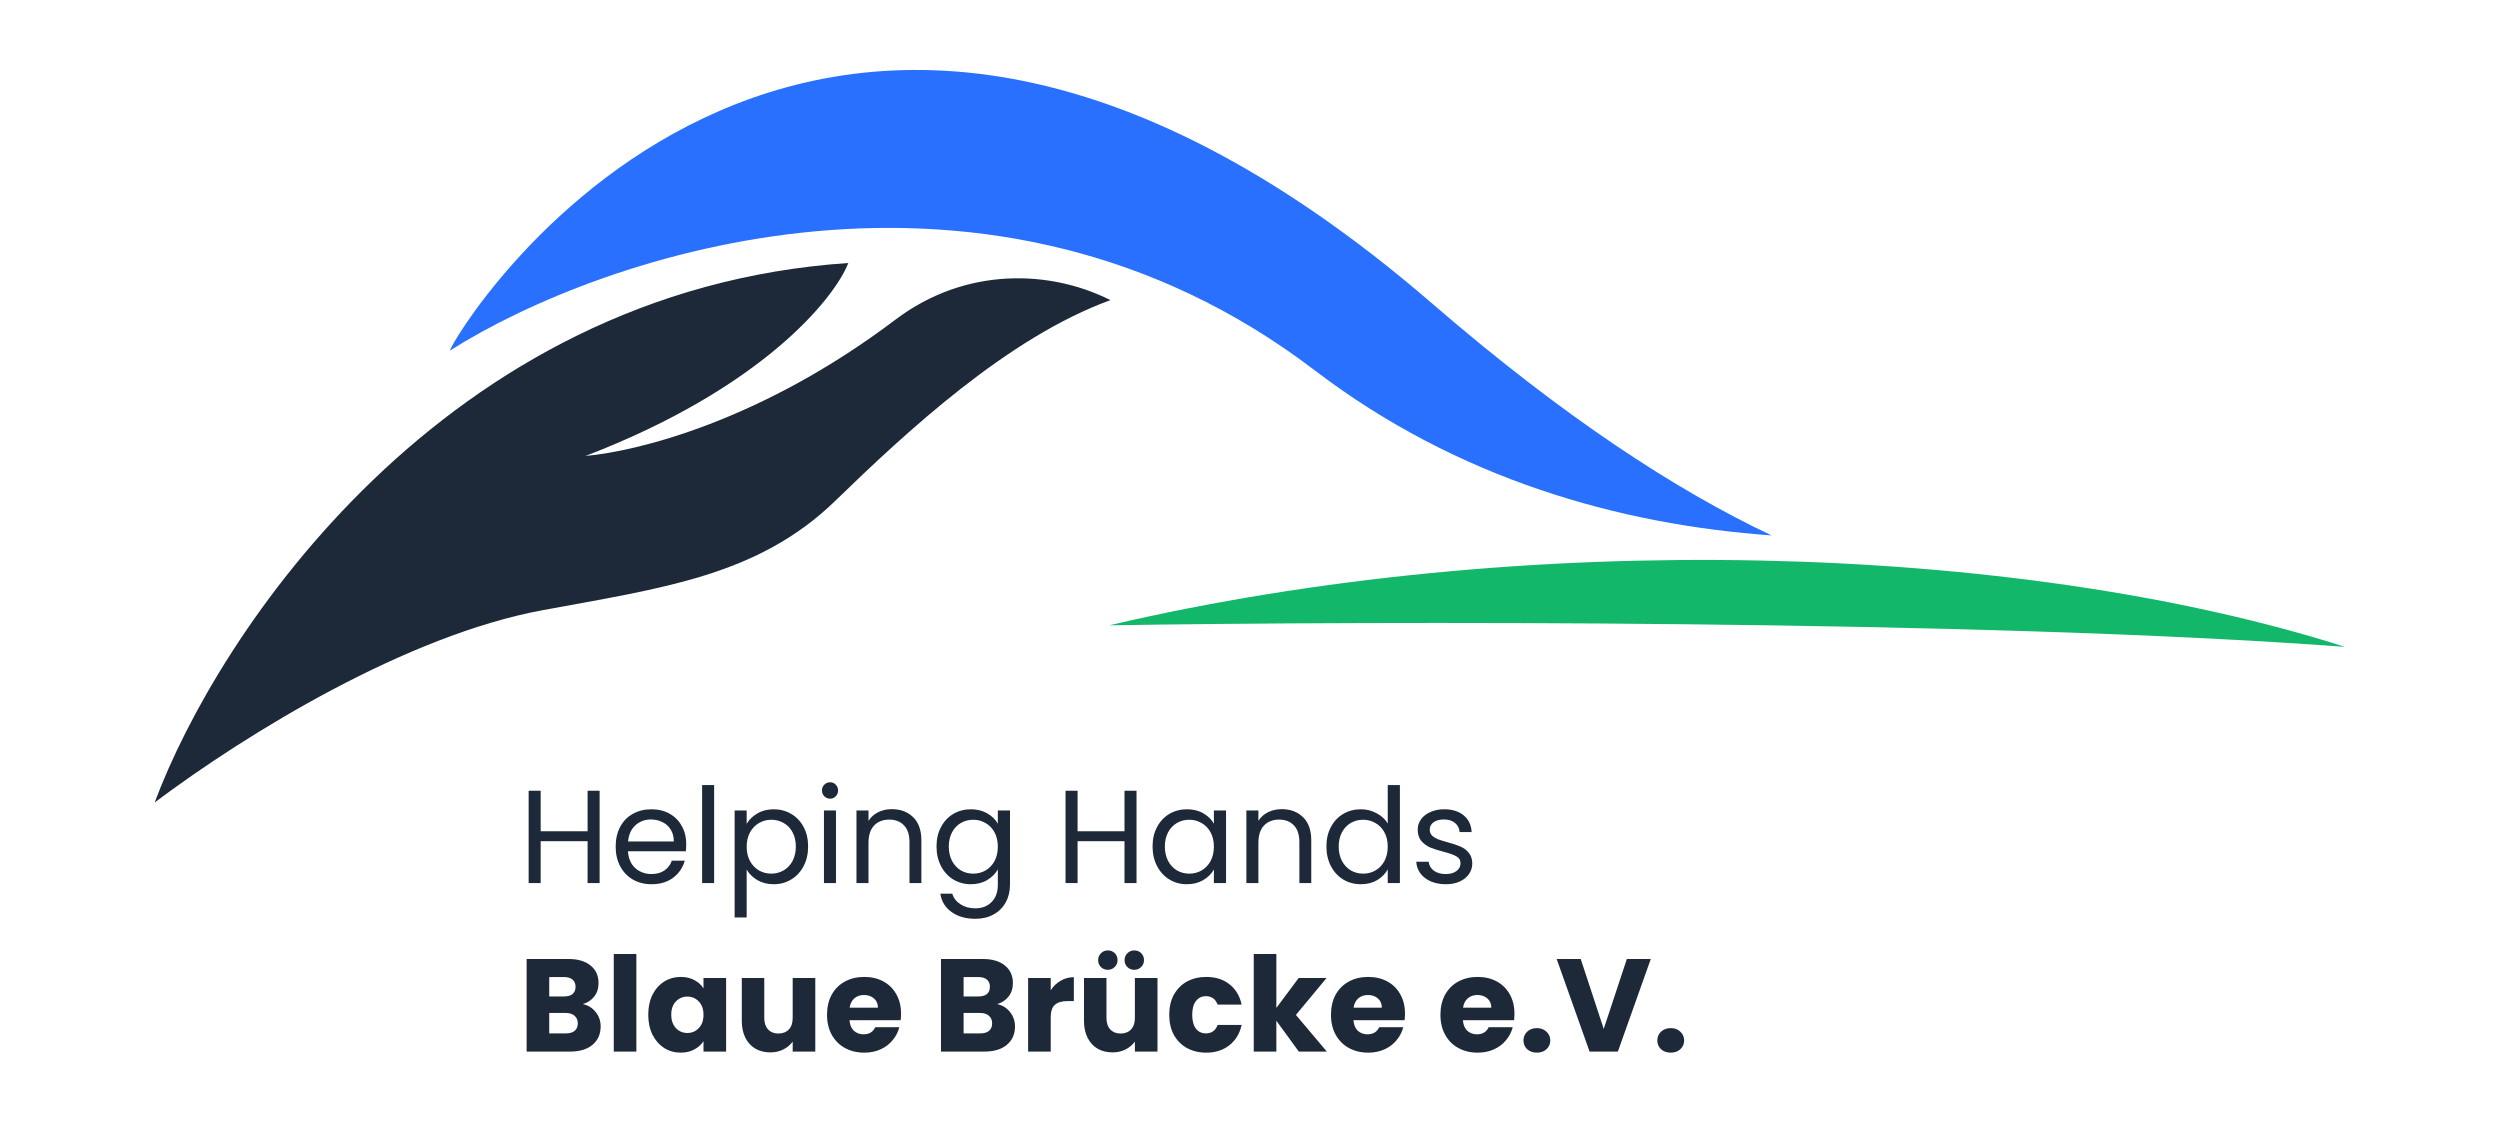
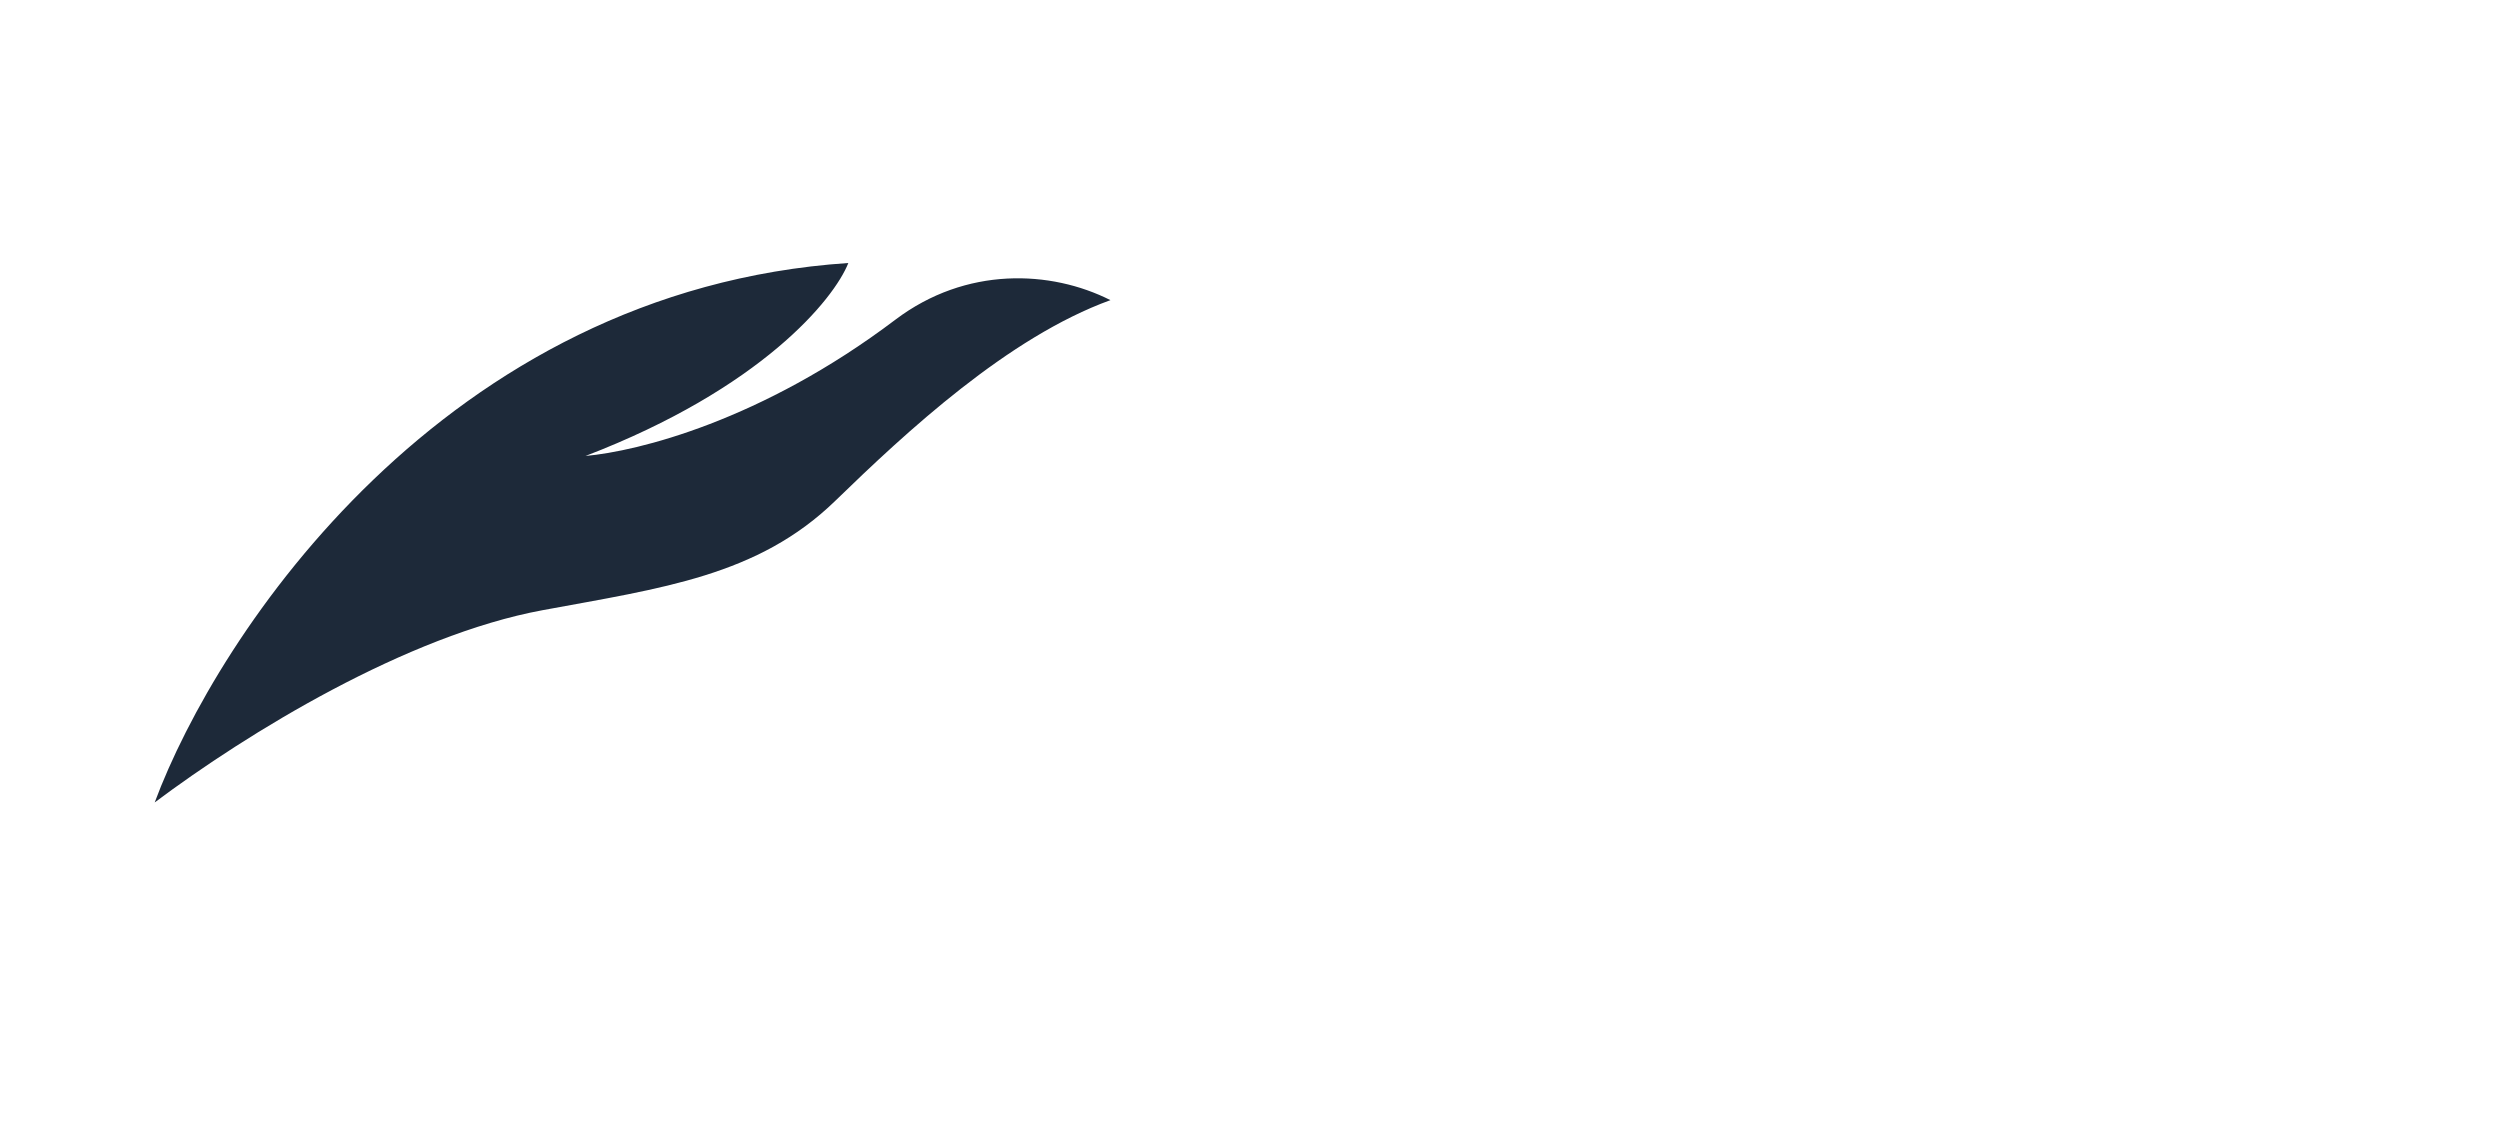
<svg xmlns="http://www.w3.org/2000/svg" width="9087" height="4078" viewBox="0 0 9087 4078" fill="none">
-   <rect width="9087" height="4078" fill="white" />
-   <path fill-rule="evenodd" clip-rule="evenodd" d="M5206.79 1104.21C2902.33 -886.33 1635.51 1238.78 1635.51 1274.32C2190.43 922.453 3595.93 444.178 4778.64 1346.01C5297.6 1741.73 5887.56 1907.09 6439.38 1946.1C6088.47 1780.61 5679.26 1512.31 5206.79 1104.21Z" fill="#2970FF" />
-   <path d="M3083.53 955.934C1613.52 1054.48 790.194 2304.17 562.284 2916.7C899.959 2663.64 1478.12 2309.31 1972.48 2217.87C2407.35 2137.42 2755.19 2093.1 3035.77 1820.68C3294.68 1569.31 3664.19 1225.93 4036.22 1090.93C3819.88 981.58 3511.62 967.605 3254.47 1162.07C2767.81 1530.09 2316.85 1640.52 2128.32 1657.28C2767.81 1411.94 3031.59 1087.49 3083.53 955.934Z" fill="#1D2939" />
-   <path d="M4031.88 2272.91C5533.69 1921.07 7328.93 1970.41 8523.93 2351.32C7196.18 2251.97 4976 2257.65 4031.88 2272.91Z" fill="#12B76A" />
-   <path d="M2118.4 3649.72C2137.94 3653.88 2153.63 3663.63 2165.48 3678.97C2177.34 3693.99 2183.26 3711.26 2183.26 3730.76C2183.26 3758.89 2173.33 3781.26 2153.47 3797.89C2133.93 3814.19 2106.54 3822.34 2071.32 3822.34H1914.21V3485.73H2066.03C2100.3 3485.73 2127.05 3493.56 2146.27 3509.23C2165.81 3524.9 2175.57 3546.15 2175.57 3573C2175.57 3592.82 2170.29 3609.29 2159.72 3622.39C2149.47 3635.49 2135.7 3644.6 2118.4 3649.72ZM1996.37 3621.91H2050.18C2063.63 3621.91 2073.87 3619.03 2080.92 3613.28C2088.29 3607.2 2091.98 3598.42 2091.98 3586.91C2091.98 3575.4 2088.29 3566.61 2080.92 3560.53C2073.87 3554.46 2063.63 3551.42 2050.18 3551.42H1996.37V3621.91ZM2056.9 3756.17C2070.68 3756.17 2081.25 3753.14 2088.61 3747.06C2096.3 3740.67 2100.14 3731.56 2100.14 3719.73C2100.14 3707.9 2096.14 3698.63 2088.13 3691.92C2080.44 3685.21 2069.72 3681.85 2055.94 3681.85H1996.37V3756.17H2056.9ZM2313.06 3467.51V3822.34H2230.91V3467.51H2313.06ZM2356.27 3688.08C2356.27 3660.6 2361.4 3636.45 2371.64 3615.68C2382.21 3594.9 2396.47 3578.91 2414.4 3567.73C2432.34 3556.54 2452.36 3550.94 2474.46 3550.94C2493.35 3550.94 2509.86 3554.78 2523.94 3562.45C2538.36 3570.13 2549.41 3580.19 2557.1 3592.66V3554.78H2639.25V3822.34H2557.1V3784.46C2549.08 3796.93 2537.88 3807 2523.46 3814.67C2509.38 3822.34 2492.87 3826.18 2473.98 3826.18C2452.2 3826.18 2432.34 3820.58 2414.4 3809.4C2396.47 3797.89 2382.21 3781.74 2371.64 3760.97C2361.4 3739.87 2356.27 3715.57 2356.27 3688.08ZM2557.1 3688.56C2557.1 3668.1 2551.33 3651.96 2539.8 3640.13C2528.59 3628.3 2514.82 3622.39 2498.48 3622.39C2482.15 3622.39 2468.21 3628.3 2456.68 3640.13C2445.48 3651.64 2439.87 3667.62 2439.87 3688.08C2439.87 3708.55 2445.48 3724.85 2456.68 3736.99C2468.21 3748.82 2482.15 3754.73 2498.48 3754.73C2514.82 3754.73 2528.59 3748.82 2539.8 3736.99C2551.33 3725.16 2557.1 3709.03 2557.1 3688.56ZM2963.42 3554.78V3822.34H2881.26V3785.9C2872.93 3797.73 2861.57 3807.32 2847.15 3814.67C2833.05 3821.71 2817.37 3825.22 2800.07 3825.22C2779.57 3825.22 2761.47 3820.75 2745.78 3811.8C2730.08 3802.53 2717.91 3789.26 2709.26 3772C2700.62 3754.73 2696.29 3734.44 2696.29 3711.1V3554.78H2777.97V3700.07C2777.97 3717.97 2782.6 3731.87 2791.9 3741.79C2801.19 3751.7 2813.68 3756.65 2829.38 3756.65C2845.39 3756.65 2858.04 3751.7 2867.33 3741.79C2876.62 3731.87 2881.26 3717.97 2881.26 3700.07V3554.78H2963.42ZM3275.15 3684.25C3275.15 3691.92 3274.67 3699.92 3273.7 3708.22H3087.77C3089.05 3724.85 3094.33 3737.63 3103.63 3746.58C3113.24 3755.21 3124.92 3759.53 3138.7 3759.53C3159.19 3759.53 3173.45 3750.9 3181.46 3733.64H3268.9C3264.41 3751.22 3256.24 3767.05 3244.4 3781.11C3232.87 3795.17 3218.29 3806.2 3200.68 3814.19C3183.06 3822.19 3163.36 3826.18 3141.58 3826.18C3115.31 3826.18 3091.93 3820.58 3071.44 3809.4C3050.93 3798.21 3034.92 3782.22 3023.39 3761.45C3011.86 3740.67 3006.1 3716.37 3006.1 3688.56C3006.1 3660.75 3011.69 3636.45 3022.91 3615.68C3034.44 3594.9 3050.45 3578.91 3070.96 3567.73C3091.45 3556.54 3114.99 3550.94 3141.58 3550.94C3167.53 3550.94 3190.59 3556.38 3210.77 3567.25C3230.95 3578.12 3246.63 3593.62 3257.85 3613.76C3269.38 3633.9 3275.15 3657.4 3275.15 3684.25ZM3191.07 3662.67C3191.07 3648.61 3186.26 3637.41 3176.65 3629.1C3167.05 3620.8 3155.03 3616.64 3140.62 3616.64C3126.84 3616.64 3115.16 3620.63 3105.55 3628.62C3096.25 3636.62 3090.49 3647.96 3088.25 3662.67H3191.07ZM3624.49 3649.72C3644.02 3653.88 3659.72 3663.63 3671.57 3678.97C3683.42 3693.99 3689.35 3711.26 3689.35 3730.76C3689.35 3758.89 3679.42 3781.26 3659.56 3797.89C3640.02 3814.19 3612.64 3822.34 3577.41 3822.34H3420.3V3485.73H3572.12C3606.39 3485.73 3633.14 3493.56 3652.36 3509.23C3671.89 3524.9 3681.66 3546.15 3681.66 3573C3681.66 3592.82 3676.38 3609.29 3665.81 3622.39C3655.55 3635.49 3641.79 3644.6 3624.49 3649.72ZM3502.46 3621.91H3556.27C3569.72 3621.91 3579.97 3619.03 3587.02 3613.28C3594.38 3607.2 3598.07 3598.42 3598.07 3586.91C3598.07 3575.4 3594.38 3566.61 3587.02 3560.53C3579.97 3554.46 3569.72 3551.42 3556.27 3551.42H3502.46V3621.91ZM3562.99 3756.17C3576.76 3756.17 3587.33 3753.14 3594.7 3747.06C3602.39 3740.67 3606.23 3731.56 3606.23 3719.73C3606.23 3707.9 3602.22 3698.63 3594.22 3691.92C3586.54 3685.21 3575.8 3681.85 3562.03 3681.85H3502.46V3756.17H3562.99ZM3819.16 3599.37C3828.76 3584.67 3840.78 3573.16 3855.19 3564.85C3869.6 3556.22 3885.61 3551.9 3903.23 3551.9V3638.69H3880.65C3860.15 3638.69 3844.78 3643.17 3834.53 3652.12C3824.27 3660.75 3819.16 3676.1 3819.16 3698.15V3822.34H3737V3554.78H3819.16V3599.37ZM4207.22 3554.78V3822.34H4125.07V3785.9C4116.74 3797.73 4105.37 3807.32 4090.96 3814.67C4076.87 3821.71 4061.17 3825.22 4043.87 3825.22C4023.38 3825.22 4005.28 3820.75 3989.58 3811.8C3973.9 3802.53 3961.72 3789.26 3953.07 3772C3944.42 3754.73 3940.1 3734.44 3940.1 3711.1V3554.78H4021.77V3700.07C4021.77 3717.97 4026.42 3731.87 4035.7 3741.79C4045 3751.7 4057.49 3756.65 4073.18 3756.65C4089.2 3756.65 4101.85 3751.7 4111.13 3741.79C4120.43 3731.87 4125.07 3717.97 4125.07 3700.07V3554.78H4207.22ZM4026.58 3525.05C4016.66 3525.05 4008.32 3521.7 4001.59 3514.98C3994.87 3508.27 3991.5 3499.96 3991.5 3490.05C3991.5 3480.13 3994.87 3471.83 4001.59 3465.11C4008.32 3458.08 4016.66 3454.56 4026.58 3454.56C4036.83 3454.56 4045.31 3457.92 4052.04 3464.63C4058.77 3471.35 4062.13 3479.82 4062.13 3490.05C4062.13 3499.96 4058.61 3508.27 4051.56 3514.98C4044.83 3521.7 4036.51 3525.05 4026.58 3525.05ZM4122.67 3525.05C4112.74 3525.05 4104.41 3521.7 4097.68 3514.98C4090.96 3508.27 4087.59 3499.96 4087.59 3490.05C4087.59 3480.13 4090.96 3471.83 4097.68 3465.11C4104.41 3458.08 4112.74 3454.56 4122.67 3454.56C4132.92 3454.56 4141.4 3457.92 4148.13 3464.63C4154.86 3471.35 4158.22 3479.82 4158.22 3490.05C4158.22 3499.96 4154.7 3508.27 4147.65 3514.98C4140.92 3521.7 4132.6 3525.05 4122.67 3525.05ZM4249.9 3688.56C4249.9 3660.75 4255.51 3636.45 4266.72 3615.68C4278.25 3594.9 4294.1 3578.91 4314.28 3567.73C4334.78 3556.54 4358.17 3550.94 4384.42 3550.94C4418.06 3550.94 4446.09 3559.73 4468.5 3577.32C4491.25 3594.9 4506.15 3619.67 4513.18 3651.64H4425.74C4418.38 3631.18 4404.12 3620.95 4382.98 3620.95C4367.93 3620.95 4355.92 3626.86 4346.95 3638.69C4337.99 3650.2 4333.5 3666.83 4333.5 3688.56C4333.5 3710.3 4337.99 3727.08 4346.95 3738.91C4355.92 3750.42 4367.93 3756.17 4382.98 3756.17C4404.12 3756.17 4418.38 3745.95 4425.74 3725.48H4513.18C4506.15 3756.81 4491.25 3781.43 4468.5 3799.33C4445.77 3817.23 4417.74 3826.18 4384.42 3826.18C4358.17 3826.18 4334.78 3820.58 4314.28 3809.4C4294.1 3798.21 4278.25 3782.22 4266.72 3761.45C4255.51 3740.67 4249.9 3716.37 4249.9 3688.56ZM4720.97 3822.34L4639.29 3710.14V3822.34H4557.13V3467.51H4639.29V3663.63L4720.49 3554.78H4821.86L4710.4 3689.04L4822.82 3822.34H4720.97ZM5106.85 3684.25C5106.85 3691.92 5106.37 3699.92 5105.41 3708.22H4919.47C4920.75 3724.85 4926.03 3737.63 4935.33 3746.58C4944.94 3755.21 4956.62 3759.53 4970.4 3759.53C4990.89 3759.53 5005.15 3750.9 5013.16 3733.64H5100.6C5096.11 3751.22 5087.94 3767.05 5076.1 3781.11C5064.57 3795.17 5049.99 3806.2 5032.38 3814.19C5014.76 3822.19 4995.06 3826.18 4973.28 3826.18C4947.02 3826.18 4923.63 3820.58 4903.14 3809.4C4882.64 3798.21 4866.62 3782.22 4855.09 3761.45C4843.56 3740.67 4837.8 3716.37 4837.8 3688.56C4837.8 3660.75 4843.4 3636.45 4854.61 3615.68C4866.14 3594.9 4882.16 3578.91 4902.66 3567.73C4923.15 3556.54 4946.69 3550.94 4973.28 3550.94C4999.23 3550.94 5022.29 3556.38 5042.47 3567.25C5062.65 3578.12 5078.33 3593.62 5089.55 3613.76C5101.08 3633.9 5106.85 3657.4 5106.85 3684.25ZM5022.77 3662.67C5022.77 3648.61 5017.97 3637.41 5008.36 3629.1C4998.75 3620.8 4986.74 3616.64 4972.32 3616.64C4958.55 3616.64 4946.86 3620.63 4937.25 3628.62C4927.95 3636.62 4922.19 3647.96 4919.95 3662.67H5022.77ZM5504.72 3684.25C5504.72 3691.92 5504.24 3699.92 5503.28 3708.22H5317.34C5318.62 3724.85 5323.9 3737.63 5333.2 3746.58C5342.81 3755.21 5354.49 3759.53 5368.27 3759.53C5388.76 3759.53 5403.02 3750.9 5411.03 3733.64H5498.47C5493.98 3751.22 5485.81 3767.05 5473.97 3781.11C5462.44 3795.17 5447.86 3806.2 5430.25 3814.19C5412.63 3822.19 5392.93 3826.18 5371.15 3826.18C5344.89 3826.18 5321.5 3820.58 5301.01 3809.4C5280.5 3798.21 5264.49 3782.22 5252.96 3761.45C5241.43 3740.67 5235.67 3716.37 5235.67 3688.56C5235.67 3660.75 5241.26 3636.45 5252.48 3615.68C5264.01 3594.9 5280.02 3578.91 5300.53 3567.73C5321.02 3556.54 5344.56 3550.94 5371.15 3550.94C5397.1 3550.94 5420.16 3556.38 5440.34 3567.25C5460.52 3578.12 5476.2 3593.62 5487.42 3613.76C5498.95 3633.9 5504.72 3657.4 5504.72 3684.25ZM5420.64 3662.67C5420.64 3648.61 5415.83 3637.41 5406.23 3629.1C5396.62 3620.8 5384.61 3616.64 5370.19 3616.64C5356.42 3616.64 5344.73 3620.63 5335.12 3628.62C5325.82 3636.62 5320.06 3647.96 5317.82 3662.67H5420.64ZM5586.49 3826.18C5572.08 3826.18 5560.22 3822.02 5550.94 3813.71C5541.96 3805.08 5537.48 3794.53 5537.48 3782.07C5537.48 3769.28 5541.96 3758.57 5550.94 3749.94C5560.22 3741.31 5572.08 3736.99 5586.49 3736.99C5600.58 3736.99 5612.11 3741.31 5621.08 3749.94C5630.37 3758.57 5635.01 3769.28 5635.01 3782.07C5635.01 3794.53 5630.37 3805.08 5621.08 3813.71C5612.11 3822.02 5600.58 3826.18 5586.49 3826.18ZM6000.26 3485.73L5880.63 3822.34H5777.81L5658.18 3485.73H5745.63L5829.22 3739.87L5913.3 3485.73H6000.26ZM6073.04 3826.18C6058.62 3826.18 6046.77 3822.02 6037.48 3813.71C6028.51 3805.08 6024.03 3794.53 6024.03 3782.07C6024.03 3769.28 6028.51 3758.57 6037.48 3749.94C6046.77 3741.31 6058.62 3736.99 6073.04 3736.99C6087.13 3736.99 6098.66 3741.31 6107.63 3749.94C6116.91 3758.57 6121.56 3769.28 6121.56 3782.07C6121.56 3794.53 6116.91 3805.08 6107.63 3813.71C6098.66 3822.02 6087.13 3826.18 6073.04 3826.18Z" fill="#1D2939" />
-   <path d="M2179.51 2874.16V3209.68H2135.79V3057.57H1965.26V3209.68H1921.54V2874.16H1965.26V3021.46H2135.79V2874.16H2179.51ZM2494.33 3067.68C2494.33 3076.02 2493.85 3084.85 2492.89 3094.15H2282.49C2284.1 3120.15 2292.9 3140.52 2308.91 3155.29C2325.24 3169.73 2344.94 3176.95 2367.99 3176.95C2386.9 3176.95 2402.58 3172.62 2415.07 3163.95C2427.89 3154.96 2436.86 3143.1 2441.97 3128.33H2489.05C2482.01 3153.69 2467.91 3174.39 2446.78 3190.43C2425.64 3206.16 2399.39 3214.02 2367.99 3214.02C2343.02 3214.02 2320.61 3208.4 2300.74 3197.17C2281.21 3185.94 2265.84 3170.05 2254.63 3149.51C2243.42 3128.66 2237.81 3104.59 2237.81 3077.3C2237.81 3050.02 2243.26 3026.12 2254.15 3005.58C2265.04 2985.04 2280.25 2969.32 2299.78 2958.4C2319.64 2947.18 2342.38 2941.56 2367.99 2941.56C2392.97 2941.56 2415.07 2947.01 2434.29 2957.92C2453.5 2968.84 2468.24 2983.92 2478.48 3003.17C2489.05 3022.1 2494.33 3043.61 2494.33 3067.68ZM2449.18 3058.53C2449.18 3041.84 2445.5 3027.57 2438.13 3015.69C2430.77 3003.5 2420.68 2994.35 2407.87 2988.25C2395.38 2981.83 2381.45 2978.62 2366.07 2978.62C2343.98 2978.62 2325.08 2985.69 2309.39 2999.8C2294.02 3013.92 2285.21 3033.5 2282.97 3058.53H2449.18ZM2595.75 2853.46V3209.68H2552.04V2853.46H2595.75ZM2713.97 2994.51C2722.62 2979.43 2735.42 2966.91 2752.4 2956.96C2769.7 2946.69 2789.7 2941.56 2812.45 2941.56C2835.82 2941.56 2856.96 2947.18 2875.86 2958.4C2895.08 2969.63 2910.12 2985.52 2921.02 3006.06C2931.9 3026.28 2937.35 3049.87 2937.35 3076.82C2937.35 3103.46 2931.9 3127.21 2921.02 3148.07C2910.12 3168.92 2895.08 3185.13 2875.86 3196.69C2856.96 3208.24 2835.82 3214.02 2812.45 3214.02C2790.03 3214.02 2770.18 3209.05 2752.88 3199.09C2735.9 3188.83 2722.93 3176.14 2713.97 3161.06V3334.84H2670.26V2945.89H2713.97V2994.51ZM2892.67 3076.82C2892.67 3056.93 2888.66 3039.6 2880.66 3024.83C2872.65 3010.07 2861.76 2998.84 2848 2991.14C2834.55 2983.44 2819.66 2979.58 2803.32 2979.58C2787.3 2979.58 2772.41 2983.59 2758.65 2991.62C2745.2 2999.32 2734.31 3010.72 2725.98 3025.8C2717.97 3040.56 2713.97 3057.72 2713.97 3077.3C2713.97 3097.2 2717.97 3114.7 2725.98 3129.77C2734.31 3144.54 2745.2 3155.93 2758.65 3163.95C2772.41 3171.65 2787.3 3175.51 2803.32 3175.51C2819.66 3175.51 2834.55 3171.65 2848 3163.95C2861.76 3155.93 2872.65 3144.54 2880.66 3129.77C2888.66 3114.7 2892.67 3097.04 2892.67 3076.82ZM3017.46 2903.04C3009.14 2903.04 3002.09 2900.16 2996.33 2894.38C2990.56 2888.6 2987.68 2881.54 2987.68 2873.2C2987.68 2864.86 2990.56 2857.79 2996.33 2852.02C3002.09 2846.24 3009.14 2843.35 3017.46 2843.35C3025.47 2843.35 3032.2 2846.24 3037.64 2852.02C3043.4 2857.79 3046.29 2864.86 3046.29 2873.2C3046.29 2881.54 3043.4 2888.6 3037.64 2894.38C3032.2 2900.16 3025.47 2903.04 3017.46 2903.04ZM3038.6 2945.89V3209.68H2994.89V2945.89H3038.6ZM3241.37 2941.07C3273.38 2941.07 3299.32 2950.86 3319.19 2970.44C3339.04 2989.69 3348.97 3017.61 3348.97 3054.2V3209.68H3305.74V3060.46C3305.74 3034.14 3299.17 3014.09 3286.04 3000.28C3272.9 2986.17 3254.97 2979.1 3232.24 2979.1C3209.18 2979.1 3190.76 2986.32 3177 3000.76C3163.55 3015.21 3156.82 3036.23 3156.82 3063.83V3209.68H3113.11V2945.89H3156.82V2983.44C3165.47 2969.96 3177.15 2959.52 3191.89 2952.15C3206.94 2944.77 3223.42 2941.07 3241.37 2941.07ZM3528.94 2941.56C3551.68 2941.56 3571.53 2946.53 3588.51 2956.48C3605.8 2966.43 3618.61 2978.95 3626.94 2994.03V2945.89H3671.13V3215.46C3671.13 3239.53 3666.01 3260.87 3655.76 3279.48C3645.51 3298.41 3630.78 3313.18 3611.57 3323.77C3592.66 3334.36 3570.57 3339.66 3545.28 3339.66C3510.69 3339.66 3481.87 3331.47 3458.81 3315.11C3435.75 3298.74 3422.13 3276.44 3417.98 3248.19H3461.21C3466.01 3264.24 3475.93 3277.08 3490.99 3286.7C3506.04 3296.66 3524.14 3301.63 3545.28 3301.63C3569.29 3301.63 3588.82 3294.08 3603.88 3279C3619.25 3263.92 3626.94 3242.74 3626.94 3215.46V3160.1C3618.29 3175.51 3605.48 3188.35 3588.51 3198.61C3571.53 3208.88 3551.68 3214.02 3528.94 3214.02C3505.56 3214.02 3484.27 3208.24 3465.05 3196.69C3446.15 3185.13 3431.26 3168.92 3420.38 3148.07C3409.49 3127.21 3404.05 3103.46 3404.05 3076.82C3404.05 3049.87 3409.49 3026.28 3420.38 3006.06C3431.26 2985.52 3446.15 2969.63 3465.05 2958.4C3484.27 2947.18 3505.56 2941.56 3528.94 2941.56ZM3626.94 3077.3C3626.94 3057.41 3622.93 3040.08 3614.93 3025.32C3606.92 3010.55 3596.03 2999.32 3582.26 2991.62C3568.81 2983.59 3553.92 2979.58 3537.59 2979.58C3521.26 2979.58 3506.37 2983.44 3492.91 2991.14C3479.46 2998.84 3468.73 3010.07 3460.73 3024.83C3452.72 3039.6 3448.72 3056.93 3448.72 3076.82C3448.72 3097.04 3452.72 3114.7 3460.73 3129.77C3468.73 3144.54 3479.46 3155.93 3492.91 3163.95C3506.37 3171.65 3521.26 3175.51 3537.59 3175.51C3553.92 3175.51 3568.81 3171.65 3582.26 3163.95C3596.03 3155.93 3606.92 3144.54 3614.93 3129.77C3622.93 3114.7 3626.94 3097.2 3626.94 3077.3ZM4131.03 2874.16V3209.68H4087.32V3057.57H3916.79V3209.68H3873.07V2874.16H3916.79V3021.46H4087.32V2874.16H4131.03ZM4189.34 3076.82C4189.34 3049.87 4194.79 3026.28 4205.67 3006.06C4216.57 2985.52 4231.46 2969.63 4250.35 2958.4C4269.56 2947.18 4290.87 2941.56 4314.24 2941.56C4337.3 2941.56 4357.32 2946.53 4374.28 2956.48C4391.27 2966.43 4403.91 2978.95 4412.23 2994.03V2945.89H4456.43V3209.68H4412.23V3160.58C4403.59 3175.99 4390.62 3188.83 4373.32 3199.09C4356.35 3209.05 4336.5 3214.02 4313.76 3214.02C4290.39 3214.02 4269.25 3208.24 4250.35 3196.69C4231.46 3185.13 4216.57 3168.92 4205.67 3148.07C4194.79 3127.21 4189.34 3103.46 4189.34 3076.82ZM4412.23 3077.3C4412.23 3057.41 4408.24 3040.08 4400.23 3025.32C4392.23 3010.55 4381.33 2999.32 4367.56 2991.62C4354.11 2983.59 4339.22 2979.58 4322.88 2979.58C4306.55 2979.58 4291.66 2983.44 4278.21 2991.14C4264.76 2998.84 4254.03 3010.07 4246.02 3024.83C4238.03 3039.6 4234.02 3056.93 4234.02 3076.82C4234.02 3097.04 4238.03 3114.7 4246.02 3129.77C4254.03 3144.54 4264.76 3155.93 4278.21 3163.95C4291.66 3171.65 4306.55 3175.51 4322.88 3175.51C4339.22 3175.51 4354.11 3171.65 4367.56 3163.95C4381.33 3155.93 4392.23 3144.54 4400.23 3129.77C4408.24 3114.7 4412.23 3097.2 4412.23 3077.3ZM4658.57 2941.07C4690.59 2941.07 4716.53 2950.86 4736.39 2970.44C4756.24 2989.69 4766.18 3017.61 4766.18 3054.2V3209.68H4722.94V3060.46C4722.94 3034.14 4716.37 3014.09 4703.25 3000.28C4690.11 2986.17 4672.18 2979.1 4649.44 2979.1C4626.39 2979.1 4607.96 2986.32 4594.2 3000.76C4580.75 3015.21 4574.03 3036.23 4574.03 3063.83V3209.68H4530.31V2945.89H4574.03V2983.44C4582.67 2969.96 4594.36 2959.52 4609.09 2952.15C4624.14 2944.77 4640.63 2941.07 4658.57 2941.07ZM4821.25 3076.82C4821.25 3049.87 4826.69 3026.28 4837.58 3006.06C4848.46 2985.52 4863.36 2969.63 4882.26 2958.4C4901.47 2947.18 4922.92 2941.56 4946.63 2941.56C4967.12 2941.56 4986.18 2946.37 5003.79 2956C5021.4 2965.3 5034.85 2977.66 5044.15 2993.06V2853.46H5088.34V3209.68H5044.15V3160.1C5035.5 3175.83 5022.68 3188.83 5005.72 3199.09C4988.73 3209.05 4968.88 3214.02 4946.15 3214.02C4922.77 3214.02 4901.47 3208.24 4882.26 3196.69C4863.36 3185.13 4848.46 3168.92 4837.58 3148.07C4826.69 3127.21 4821.25 3103.46 4821.25 3076.82ZM5044.15 3077.3C5044.15 3057.41 5040.13 3040.08 5032.14 3025.32C5024.13 3010.55 5013.23 2999.32 4999.47 2991.62C4986.02 2983.59 4971.13 2979.58 4954.8 2979.58C4938.46 2979.58 4923.57 2983.44 4910.12 2991.14C4896.67 2998.84 4885.93 3010.07 4877.93 3024.83C4869.92 3039.6 4865.93 3056.93 4865.93 3076.82C4865.93 3097.04 4869.92 3114.7 4877.93 3129.77C4885.93 3144.54 4896.67 3155.93 4910.12 3163.95C4923.57 3171.65 4938.46 3175.51 4954.8 3175.51C4971.13 3175.51 4986.02 3171.65 4999.47 3163.95C5013.23 3155.93 5024.13 3144.54 5032.14 3129.77C5040.13 3114.7 5044.15 3097.2 5044.15 3077.3ZM5255.4 3214.02C5235.23 3214.02 5217.13 3210.65 5201.12 3203.91C5185.1 3196.84 5172.45 3187.22 5163.17 3175.02C5153.88 3162.51 5148.76 3148.22 5147.8 3132.18H5192.95C5194.23 3145.34 5200.32 3156.09 5211.21 3164.43C5222.41 3172.77 5236.98 3176.95 5254.92 3176.95C5271.57 3176.95 5284.71 3173.26 5294.31 3165.88C5303.92 3158.5 5308.72 3149.19 5308.72 3137.96C5308.72 3126.41 5303.6 3117.9 5293.35 3112.45C5283.1 3106.67 5267.24 3101.05 5245.79 3095.6C5226.26 3090.46 5210.25 3085.33 5197.76 3080.19C5185.58 3074.74 5175.01 3066.87 5166.05 3056.61C5157.41 3046.01 5153.08 3032.21 5153.08 3015.21C5153.08 3001.73 5157.08 2989.37 5165.09 2978.14C5173.09 2966.91 5184.46 2958.08 5199.2 2951.66C5213.92 2944.92 5230.73 2941.56 5249.64 2941.56C5278.77 2941.56 5302.31 2948.93 5320.25 2963.7C5338.18 2978.46 5347.79 2998.68 5349.08 3024.35H5305.36C5304.4 3010.55 5298.79 2999.48 5288.55 2991.14C5278.62 2982.8 5265.17 2978.62 5248.2 2978.62C5232.5 2978.62 5220.01 2981.99 5210.73 2988.73C5201.43 2995.47 5196.8 3004.29 5196.8 3015.21C5196.8 3023.87 5199.51 3031.09 5204.96 3036.87C5210.73 3042.32 5217.77 3046.82 5226.1 3050.35C5234.75 3053.56 5246.59 3057.24 5261.65 3061.42C5280.54 3066.56 5295.91 3071.68 5307.76 3076.82C5319.6 3081.64 5329.69 3089.01 5338.03 3098.97C5346.67 3108.92 5351.15 3121.92 5351.48 3137.96C5351.48 3152.4 5347.47 3165.4 5339.47 3176.95C5331.46 3188.5 5320.08 3197.65 5305.36 3204.39C5290.95 3210.8 5274.29 3214.02 5255.4 3214.02Z" fill="#1D2939" />
+   <path d="M3083.53 955.934C1613.52 1054.48 790.194 2304.17 562.284 2916.7C899.959 2663.64 1478.12 2309.31 1972.48 2217.87C2407.35 2137.42 2755.19 2093.1 3035.77 1820.68C3294.68 1569.31 3664.19 1225.93 4036.22 1090.93C3819.88 981.58 3511.62 967.605 3254.47 1162.07C2767.81 1530.09 2316.85 1640.52 2128.32 1657.28C2767.81 1411.94 3031.59 1087.49 3083.53 955.934" fill="#1D2939" />
</svg>